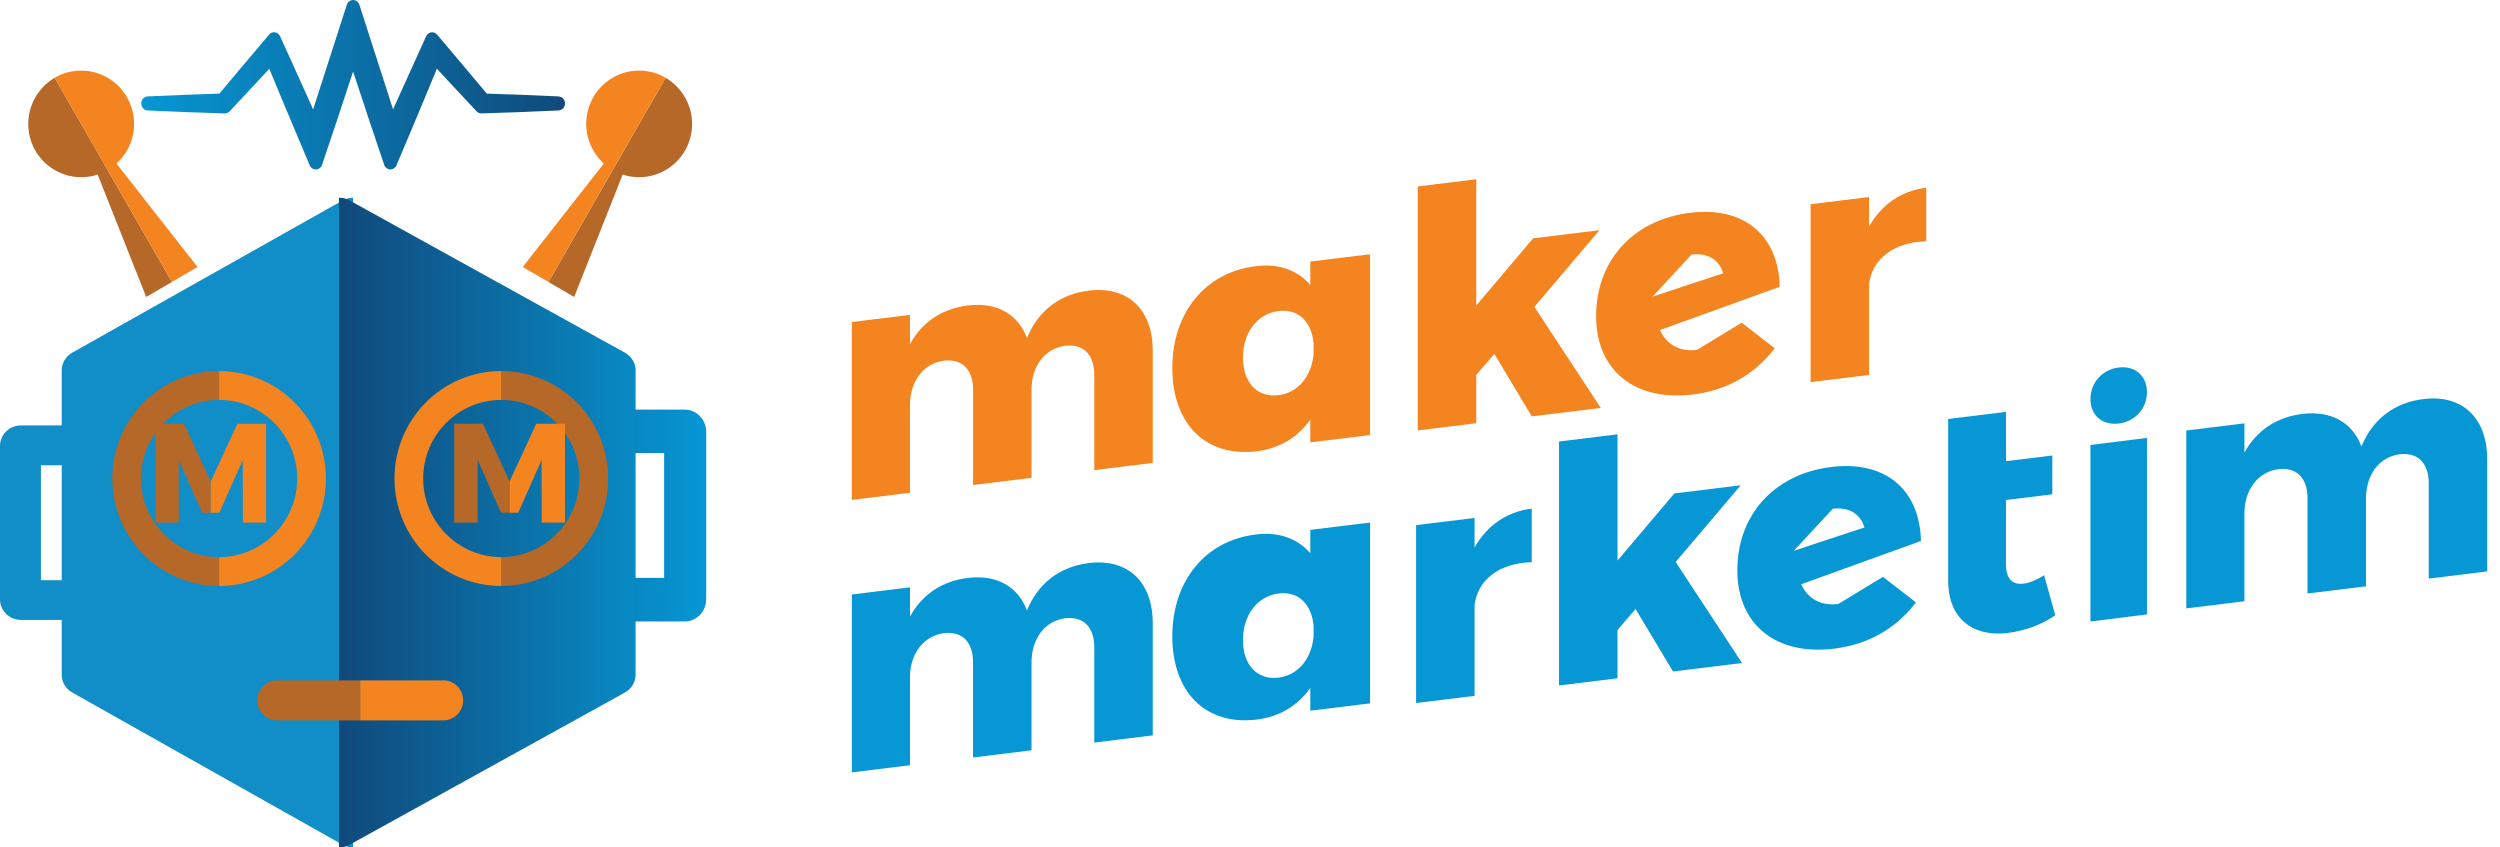
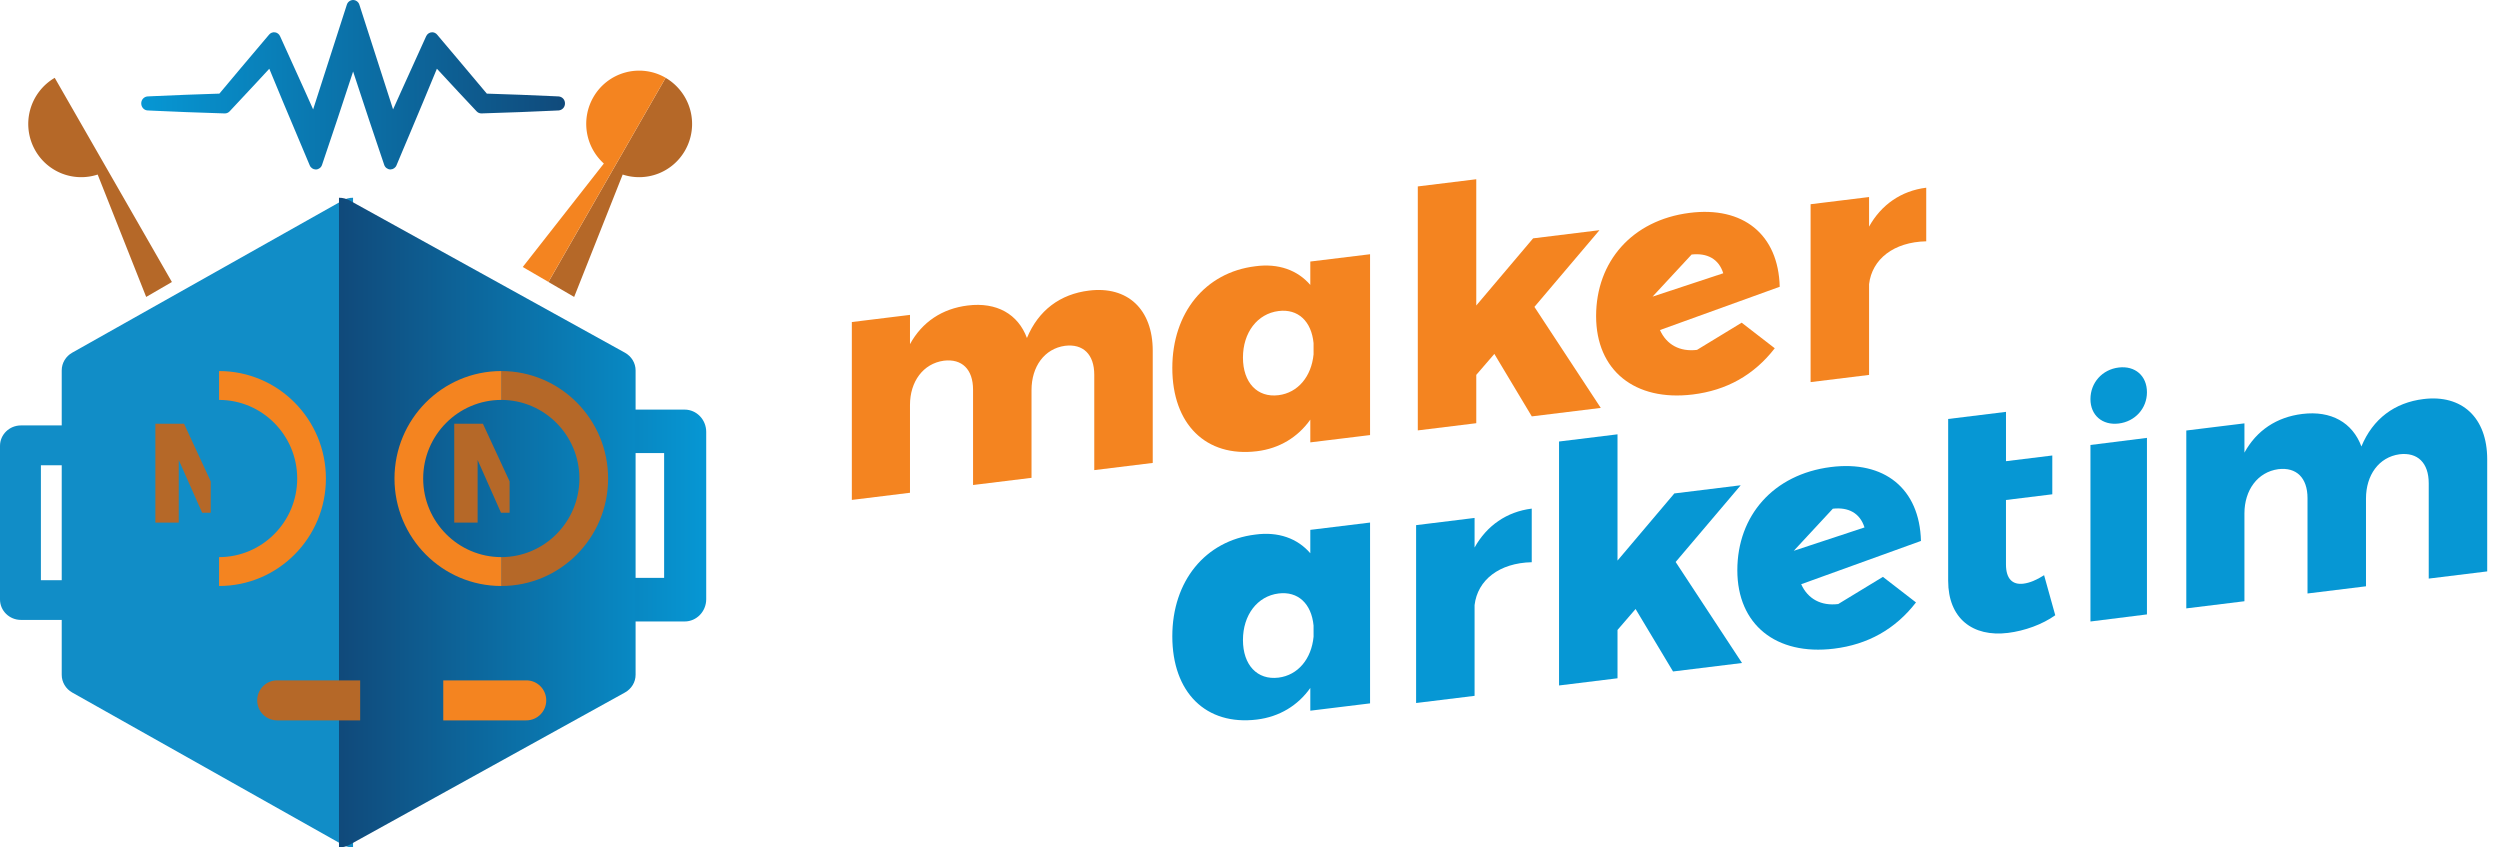
<svg xmlns="http://www.w3.org/2000/svg" width="177" height="60" viewBox="0 0 177 60">
  <defs>
    <linearGradient id="ndpqb" x1="50.02" x2="24.51" y1="36.5" y2="36.5" gradientUnits="userSpaceOnUse">
      <stop offset="0" stop-color="#0697d4" />
      <stop offset="1" stop-color="#104a7b" />
    </linearGradient>
    <linearGradient id="ndpqd" x1="49.47" x2="24.23" y1="37" y2="37" gradientUnits="userSpaceOnUse">
      <stop offset="0" stop-color="#0697d4" />
      <stop offset="1" stop-color="#104a7b" />
    </linearGradient>
    <linearGradient id="ndpqf" x1="10" x2="40" y1="6" y2="6" gradientUnits="userSpaceOnUse">
      <stop offset="0" stop-color="#0697d4" />
      <stop offset="1" stop-color="#104a7b" />
    </linearGradient>
    <clipPath id="ndpqa">
      <path d="M43.98 32.076h3.04v8.838h-3.04zM42.528 29c-.844 0-1.528.706-1.528 1.577v11.846c0 .87.684 1.577 1.528 1.577h5.944c.844 0 1.528-.706 1.528-1.577V30.577c0-.87-.684-1.577-1.528-1.577z" />
    </clipPath>
    <clipPath id="ndpqc">
      <path d="M24 60c.261 0 .522-.065.756-.194L44.244 49.03c.468-.259.756-.737.756-1.254V26.224c0-.517-.288-.995-.756-1.254L24.756 14.194A1.562 1.562 0 0 0 24 14z" />
    </clipPath>
    <clipPath id="ndpqe">
      <path d="M25 0a.473.473 0 0 0-.445.337l-.445 1.38-1.33 4.13-.61 1.899-.576-1.288-1.552-3.424-.213-.47a.473.473 0 0 0-.358-.276.46.46 0 0 0-.417.161l-.32.378-1.697 2.008a251.99 251.99 0 0 0-1.504 1.793c-.786.024-1.596.05-2.395.083-.77.027-1.553.063-2.311.098l-.377.018a.485.485 0 0 0-.45.496c0 .266.198.484.45.496l.38.018c.756.035 1.54.072 2.311.099.834.034 1.684.06 2.506.086l.182.006.08.003h.013a.458.458 0 0 0 .333-.146l.065-.069c.579-.613 1.182-1.259 1.793-1.92l.953-1.029.97 2.341 1.46 3.47.432 1.027a.47.47 0 0 0 .43.295h.018a.473.473 0 0 0 .425-.33l.36-1.07.691-2.055.68-2.062.468-1.42.468 1.42.68 2.06.692 2.057.36 1.067a.474.474 0 0 0 .424.33h.019a.47.47 0 0 0 .43-.295l.43-1.026.518-1.226c.31-.734.632-1.493.941-2.243l.97-2.341.283.304c.805.87 1.637 1.769 2.466 2.645l.064.069a.458.458 0 0 0 .333.146h.014l.08-.003.053-.002c.864-.026 1.757-.054 2.637-.09.757-.026 1.528-.062 2.274-.097l.414-.019a.486.486 0 0 0 .45-.496.485.485 0 0 0-.45-.496l-.41-.019c-.748-.035-1.52-.07-2.281-.097-.796-.032-1.605-.058-2.392-.082a380.415 380.415 0 0 0-2.133-2.536l-1.069-1.265-.318-.377a.46.46 0 0 0-.351-.167.473.473 0 0 0-.424.282l-.213.469-1.55 3.421c-.195.427-.389.859-.58 1.288l-.61-1.897-1.33-4.13-.444-1.38A.473.473 0 0 0 25 0z" />
    </clipPath>
  </defs>
  <g>
    <g>
      <g>
        <g />
        <g clip-path="url(#ndpqa)">
          <path fill="url(#ndpqb)" d="M43.98 32.076h3.04v8.838h-3.04zM42.528 29c-.844 0-1.528.706-1.528 1.577v11.846c0 .87.684 1.577 1.528 1.577h5.944c.844 0 1.528-.706 1.528-1.577V30.577c0-.87-.684-1.577-1.528-1.577z" />
        </g>
      </g>
      <g>
        <g>
          <path fill="#118dc7" d="M2.896 32.942H5.84v8.136H2.896zM1.485 30.12c-.82 0-1.485.648-1.485 1.448v10.874c0 .8.665 1.448 1.485 1.448h5.777c.82 0 1.485-.649 1.485-1.448V31.568c0-.8-.665-1.448-1.485-1.448z" />
        </g>
        <g>
          <path fill="#118dc7" d="M24.254 14.194L5.112 24.97c-.459.259-.742.737-.742 1.254v21.552c0 .517.283.995.742 1.254l19.142 10.776c.23.13.486.194.742.194V14c-.256 0-.512.065-.742.194" />
        </g>
      </g>
      <g>
        <g />
        <g clip-path="url(#ndpqc)">
          <path fill="url(#ndpqd)" d="M24 60c.261 0 .522-.065.756-.194L44.244 49.03c.468-.259.756-.737.756-1.254V26.224c0-.517-.288-.995-.756-1.254L24.756 14.194A1.562 1.562 0 0 0 24 14z" />
        </g>
      </g>
      <g>
        <g>
          <path fill="#b56828" d="M3.875 5.51a3.783 3.783 0 0 0-1.372 5.15 3.739 3.739 0 0 0 4.412 1.698l3.435 8.665 1.821-1.057z" />
        </g>
        <g>
-           <path fill="#f48420" d="M13.987 18.904l-5.742-7.326a3.787 3.787 0 0 0 .745-4.692 3.736 3.736 0 0 0-5.12-1.38l8.296 14.455z" />
-         </g>
+           </g>
        <g>
          <path fill="#b56828" d="M47.126 5.51L38.83 19.966l1.82 1.057 3.436-8.665a3.739 3.739 0 0 0 4.412-1.698 3.783 3.783 0 0 0-1.372-5.15" />
        </g>
        <g>
          <path fill="#f48420" d="M47.127 5.506a3.736 3.736 0 0 0-5.12 1.38 3.787 3.787 0 0 0 .745 4.692l-5.742 7.326 1.82 1.057z" />
        </g>
        <g>
          <path fill="#f48420" d="M15.51 26.27v2.044c3.05 0 5.532 2.496 5.532 5.565 0 3.069-2.481 5.565-5.532 5.565v2.044c4.177 0 7.564-3.407 7.564-7.609s-3.387-7.609-7.564-7.609" />
        </g>
        <g>
-           <path fill="#b56828" d="M9.981 33.879c0-3.069 2.482-5.565 5.533-5.565V26.27c-4.178 0-7.564 3.407-7.564 7.609s3.386 7.609 7.564 7.609v-2.044c-3.05 0-5.533-2.496-5.533-5.565" />
-         </g>
+           </g>
        <g>
          <path fill="#b56828" d="M35.49 26.27v2.044c3.05 0 5.532 2.496 5.532 5.565 0 3.069-2.481 5.565-5.532 5.565v2.044c4.177 0 7.564-3.407 7.564-7.609s-3.387-7.609-7.564-7.609" />
        </g>
        <g>
          <path fill="#f48420" d="M29.961 33.879c0-3.069 2.482-5.565 5.533-5.565V26.27c-4.178 0-7.564 3.407-7.564 7.609s3.386 7.609 7.564 7.609v-2.044c-3.05 0-5.533-2.496-5.533-5.565" />
        </g>
        <g>
          <path fill="#b56828" d="M19.618 48.17c-.778 0-1.408.634-1.408 1.416 0 .782.63 1.416 1.408 1.416H25.5V48.17z" />
        </g>
        <g>
-           <path fill="#f48420" d="M31.383 48.17H25.5v2.832h5.883c.778 0 1.408-.634 1.408-1.416 0-.782-.63-1.416-1.408-1.416" />
+           <path fill="#f48420" d="M31.383 48.17v2.832h5.883c.778 0 1.408-.634 1.408-1.416 0-.782-.63-1.416-1.408-1.416" />
        </g>
      </g>
      <g>
        <g />
        <g clip-path="url(#ndpqe)">
          <path fill="url(#ndpqf)" d="M25 0a.473.473 0 0 0-.445.337l-.445 1.38-1.33 4.13-.61 1.899-.576-1.288-1.552-3.424-.213-.47a.473.473 0 0 0-.358-.276.46.46 0 0 0-.417.161l-.32.378-1.697 2.008a251.99 251.99 0 0 0-1.504 1.793c-.786.024-1.596.05-2.395.083-.77.027-1.553.063-2.311.098l-.377.018a.485.485 0 0 0-.45.496c0 .266.198.484.45.496l.38.018c.756.035 1.54.072 2.311.099.834.034 1.684.06 2.506.086l.182.006.08.003h.013a.458.458 0 0 0 .333-.146l.065-.069c.579-.613 1.182-1.259 1.793-1.92l.953-1.029.97 2.341 1.46 3.47.432 1.027a.47.47 0 0 0 .43.295h.018a.473.473 0 0 0 .425-.33l.36-1.07.691-2.055.68-2.062.468-1.42.468 1.42.68 2.06.692 2.057.36 1.067a.474.474 0 0 0 .424.33h.019a.47.47 0 0 0 .43-.295l.43-1.026.518-1.226c.31-.734.632-1.493.941-2.243l.97-2.341.283.304c.805.87 1.637 1.769 2.466 2.645l.064.069a.458.458 0 0 0 .333.146h.014l.08-.003.053-.002c.864-.026 1.757-.054 2.637-.09.757-.026 1.528-.062 2.274-.097l.414-.019a.486.486 0 0 0 .45-.496.485.485 0 0 0-.45-.496l-.41-.019c-.748-.035-1.52-.07-2.281-.097-.796-.032-1.605-.058-2.392-.082a380.415 380.415 0 0 0-2.133-2.536l-1.069-1.265-.318-.377a.46.46 0 0 0-.351-.167.473.473 0 0 0-.424.282l-.213.469-1.55 3.421c-.195.427-.389.859-.58 1.288l-.61-1.897-1.33-4.13-.444-1.38A.473.473 0 0 0 25 0z" />
        </g>
      </g>
      <g>
        <g>
          <path fill="#b56828" d="M13.03 30H11v7h1.655v-4.434l1.656 3.735h.609v-2.217z" />
        </g>
        <g>
-           <path fill="#f48420" d="M16.809 30l-1.889 4.084v2.217h.61l1.655-3.735.01 4.434h1.645v-7z" />
-         </g>
+           </g>
        <g>
          <path fill="#b56828" d="M34.19 30h-2.03v7h1.655v-4.434l1.655 3.735h.61v-2.217z" />
        </g>
        <g>
-           <path fill="#f48420" d="M37.969 30l-1.889 4.084v2.217h.61l1.655-3.735.01 4.434H40v-7z" />
-         </g>
+           </g>
      </g>
    </g>
    <g>
      <g>
        <path fill="#f48420" d="M81.614 24.837v7.938l-4.14.509v-6.75c0-1.444-.79-2.208-2.07-2.051-1.465.203-2.372 1.478-2.372 3.131v6.216l-4.14.509v-6.75c0-1.444-.79-2.208-2.07-2.051-1.465.203-2.395 1.481-2.395 3.134v6.216l-4.117.506V22.8l4.117-.506v2.072c.86-1.573 2.28-2.515 4.093-2.738 2.047-.252 3.559.61 4.187 2.302.814-1.962 2.348-3.106 4.396-3.357 2.72-.335 4.511 1.308 4.511 4.264" />
      </g>
      <g>
        <path fill="#f48420" d="M97 18v12.803l-4.23.517v-1.61c-.88 1.244-2.187 2.043-3.78 2.237-3.612.442-5.99-1.918-5.99-5.893 0-3.905 2.33-6.77 5.872-7.202 1.64-.224 2.995.273 3.898 1.321v-1.656zm-4 6.291c-.15-1.547-1.099-2.443-2.478-2.27-1.509.19-2.521 1.53-2.521 3.296 0 1.765 1.012 2.852 2.521 2.662 1.38-.173 2.328-1.33 2.479-2.893z" />
      </g>
      <g>
        <path fill="#f48420" d="M105.8 25.057l-1.28 1.484v3.422l-4.14.509V13.199l4.14-.509v8.939l4.024-4.754 4.698-.578-4.605 5.431 4.698 7.152-4.884.6z" />
      </g>
      <g>
        <path fill="#f48420" d="M123.31 22.846l2.343 1.811c-1.476 1.905-3.42 2.982-5.809 3.273-4.1.501-6.84-1.704-6.84-5.549 0-3.868 2.554-6.79 6.606-7.308 3.794-.487 6.3 1.514 6.394 5.23l-8.479 3.064c.468 1.038 1.405 1.552 2.623 1.404zm-6.309-1.845l5.006-1.654c-.323-1.027-1.146-1.446-2.241-1.327z" />
      </g>
      <g>
        <path fill="#f48420" d="M136.377 13.29v3.795c-2.303.049-3.838 1.262-4.047 3.034v6.425l-4.14.509V14.459l4.14-.509v2.095c.86-1.549 2.279-2.538 4.047-2.755" />
      </g>
      <g>
-         <path fill="#0697d4" d="M81.614 44.127v7.938l-4.14.509v-6.75c0-1.444-.79-2.208-2.07-2.051-1.465.203-2.372 1.478-2.372 3.131v6.216l-4.14.509v-6.75c0-1.444-.79-2.208-2.07-2.051-1.465.203-2.395 1.481-2.395 3.134v6.216l-4.117.506V42.09l4.117-.506v2.072c.86-1.573 2.28-2.515 4.093-2.738 2.047-.252 3.559.61 4.187 2.302.814-1.962 2.348-3.106 4.396-3.357 2.72-.335 4.511 1.308 4.511 4.264" />
-       </g>
+         </g>
      <g>
        <path fill="#0697d4" d="M97 36.997v12.802l-4.23.518v-1.61c-.88 1.244-2.187 2.042-3.78 2.237-3.612.442-5.99-1.918-5.99-5.894 0-3.905 2.33-6.769 5.872-7.202 1.64-.224 2.995.274 3.898 1.322v-1.656zm-4 7.291c-.15-1.548-1.099-2.443-2.478-2.27-1.509.19-2.521 1.53-2.521 3.296 0 1.765 1.012 2.851 2.521 2.662 1.38-.174 2.328-1.33 2.479-2.893z" />
      </g>
      <g>
        <path fill="#0697d4" d="M108.447 36.01v3.795c-2.303.05-3.838 1.263-4.047 3.035v6.425l-4.14.508V37.18l4.14-.51v2.095c.861-1.548 2.28-2.537 4.047-2.755" />
      </g>
      <g>
        <path fill="#0697d4" d="M115.799 43.117L114.52 44.6v3.422l-4.14.509V31.259l4.14-.509v8.939l4.024-4.754 4.698-.578-4.606 5.431 4.699 7.152-4.884.6z" />
      </g>
      <g>
        <path fill="#0697d4" d="M133.31 40.842l2.342 1.81c-1.475 1.905-3.42 2.982-5.809 3.274-4.1.5-6.84-1.704-6.84-5.55 0-3.868 2.554-6.789 6.606-7.308 3.795-.486 6.3 1.514 6.395 5.231l-8.48 3.064c.469 1.038 1.406 1.552 2.623 1.403zM127 38.996l5.007-1.653c-.324-1.027-1.146-1.447-2.242-1.327z" />
      </g>
      <g>
        <path fill="#0697d4" d="M145.512 43.56c-.907.648-2.163 1.104-3.349 1.25-2.489.306-4.233-1.016-4.233-3.693V29.663l4.094-.503v3.492l3.279-.403v2.747l-3.28.403v4.563c0 1.024.466 1.456 1.233 1.362.442-.055.93-.254 1.466-.6z" />
      </g>
      <g>
        <path fill="#0697d4" d="M152.004 31.002V43.5l-4 .502V31.504zm-2-1.017c-1.16.14-2-.585-2-1.728 0-1.168.84-2.097 2-2.237 1.16-.14 2 .585 2 1.753 0 1.143-.84 2.072-2 2.212z" />
      </g>
      <g>
        <path fill="#0697d4" d="M176.094 32.517v7.938l-4.14.509v-6.75c0-1.444-.79-2.208-2.07-2.051-1.465.203-2.372 1.478-2.372 3.131v6.216l-4.14.509v-6.75c0-1.444-.79-2.208-2.07-2.051-1.465.203-2.396 1.481-2.396 3.134v6.216l-4.116.506V30.48l4.116-.506v2.072c.862-1.573 2.28-2.515 4.094-2.738 2.047-.252 3.558.61 4.187 2.302.813-1.962 2.349-3.105 4.396-3.357 2.72-.335 4.511 1.308 4.511 4.264" />
      </g>
    </g>
  </g>
</svg>